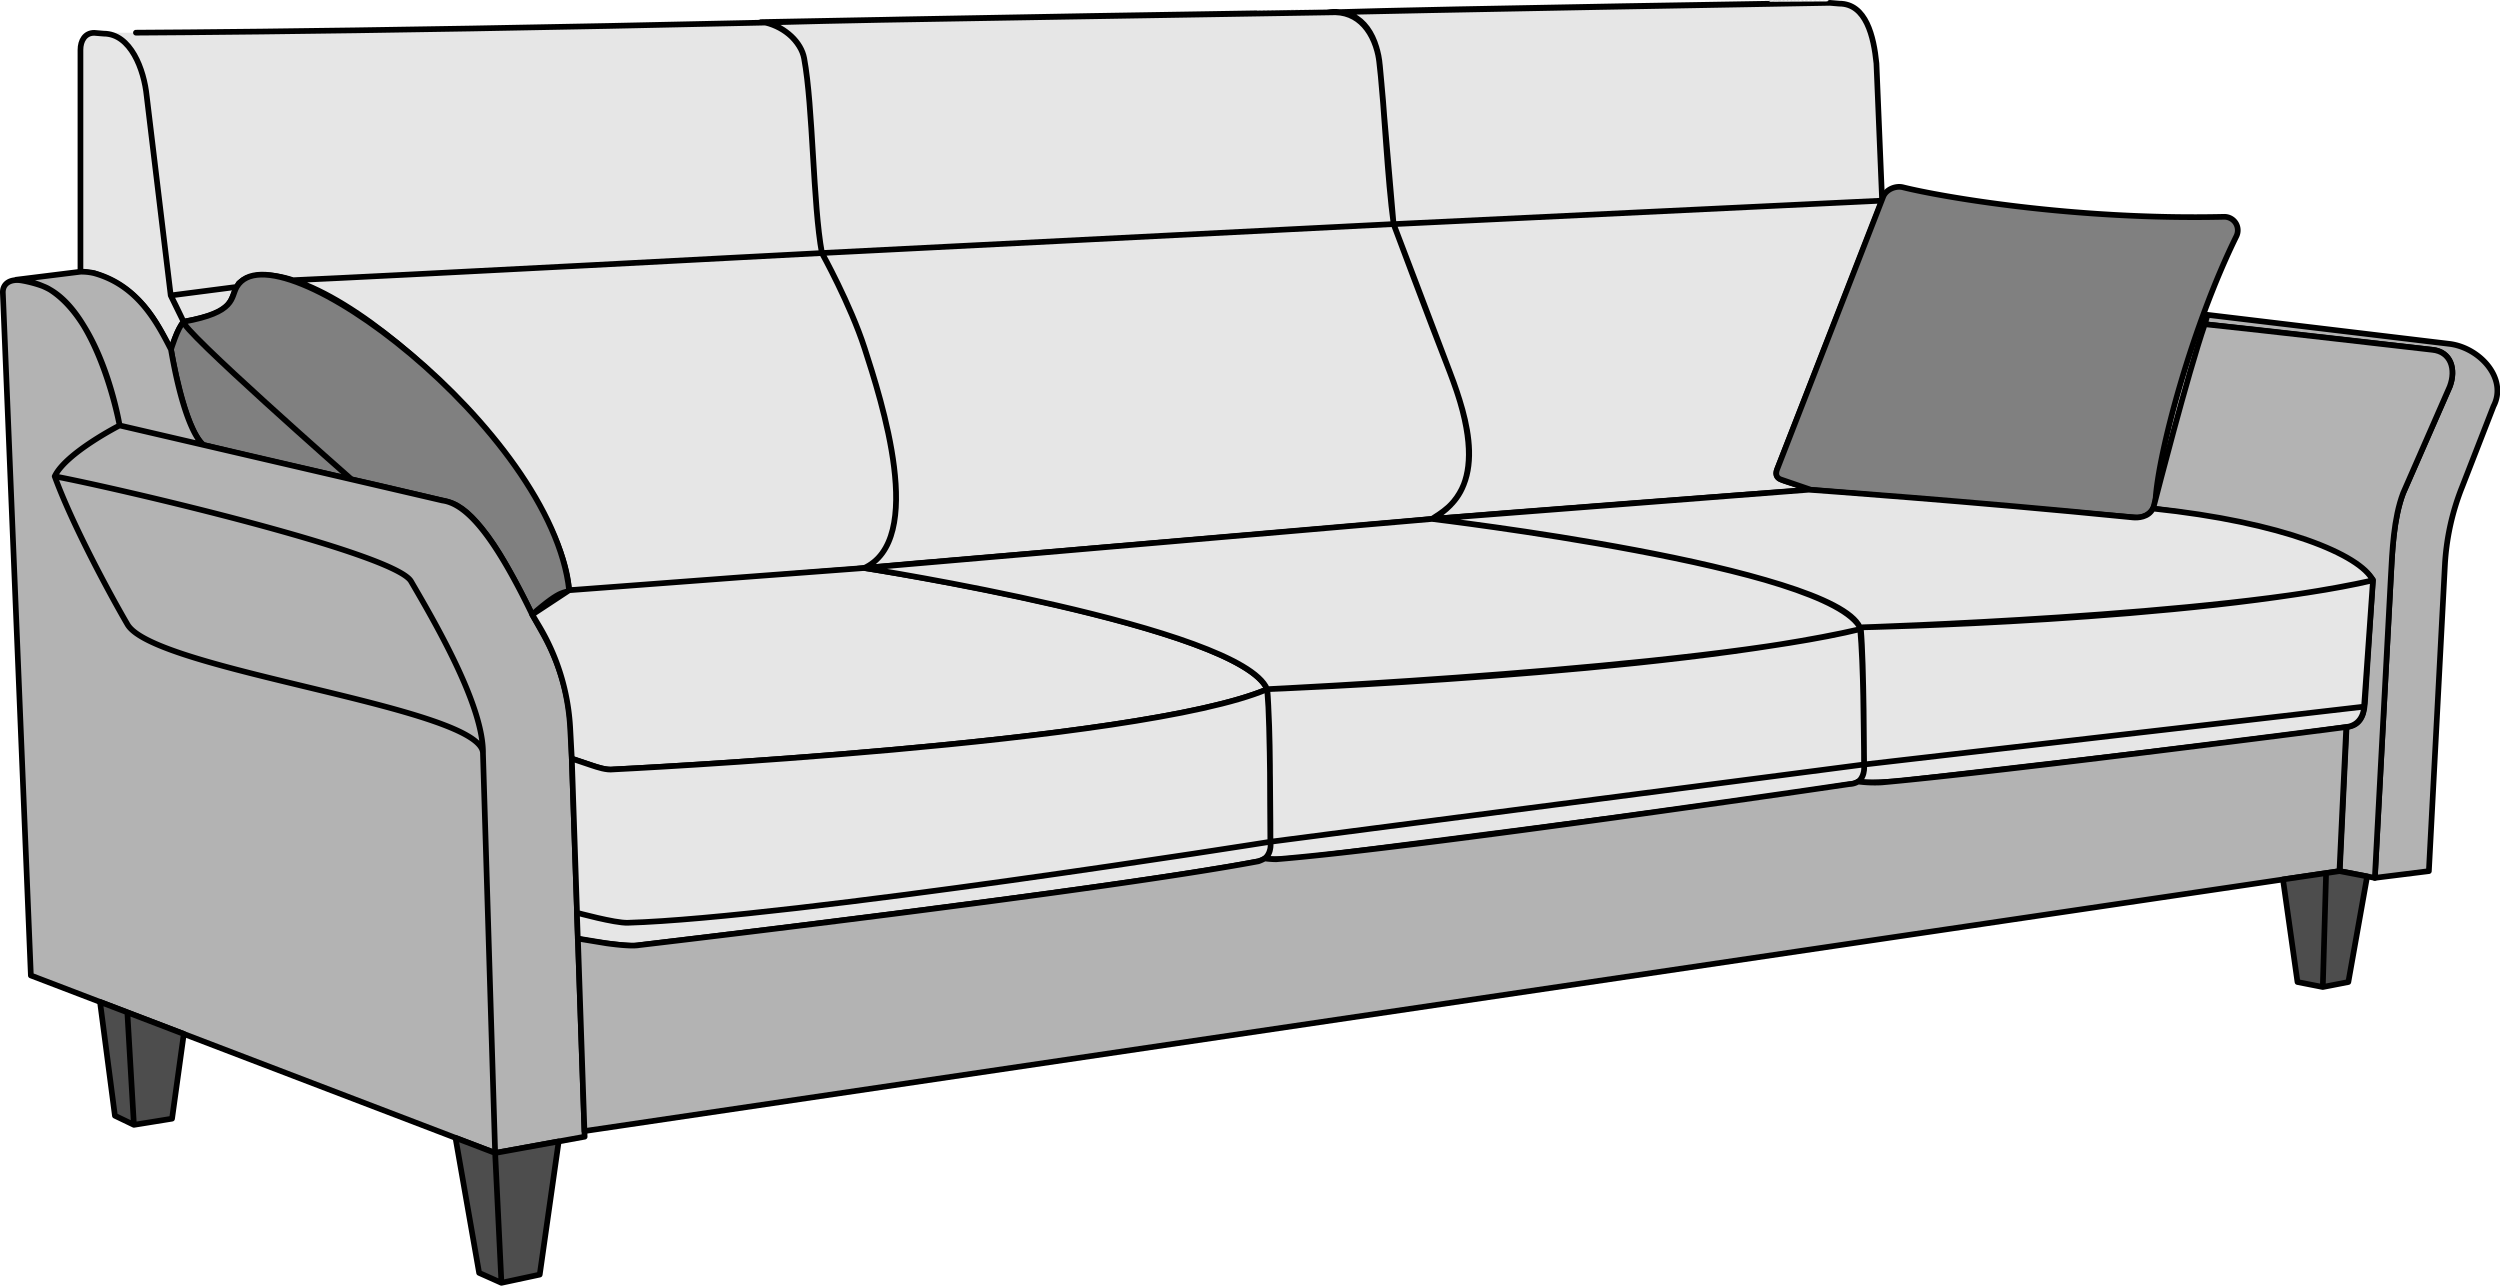
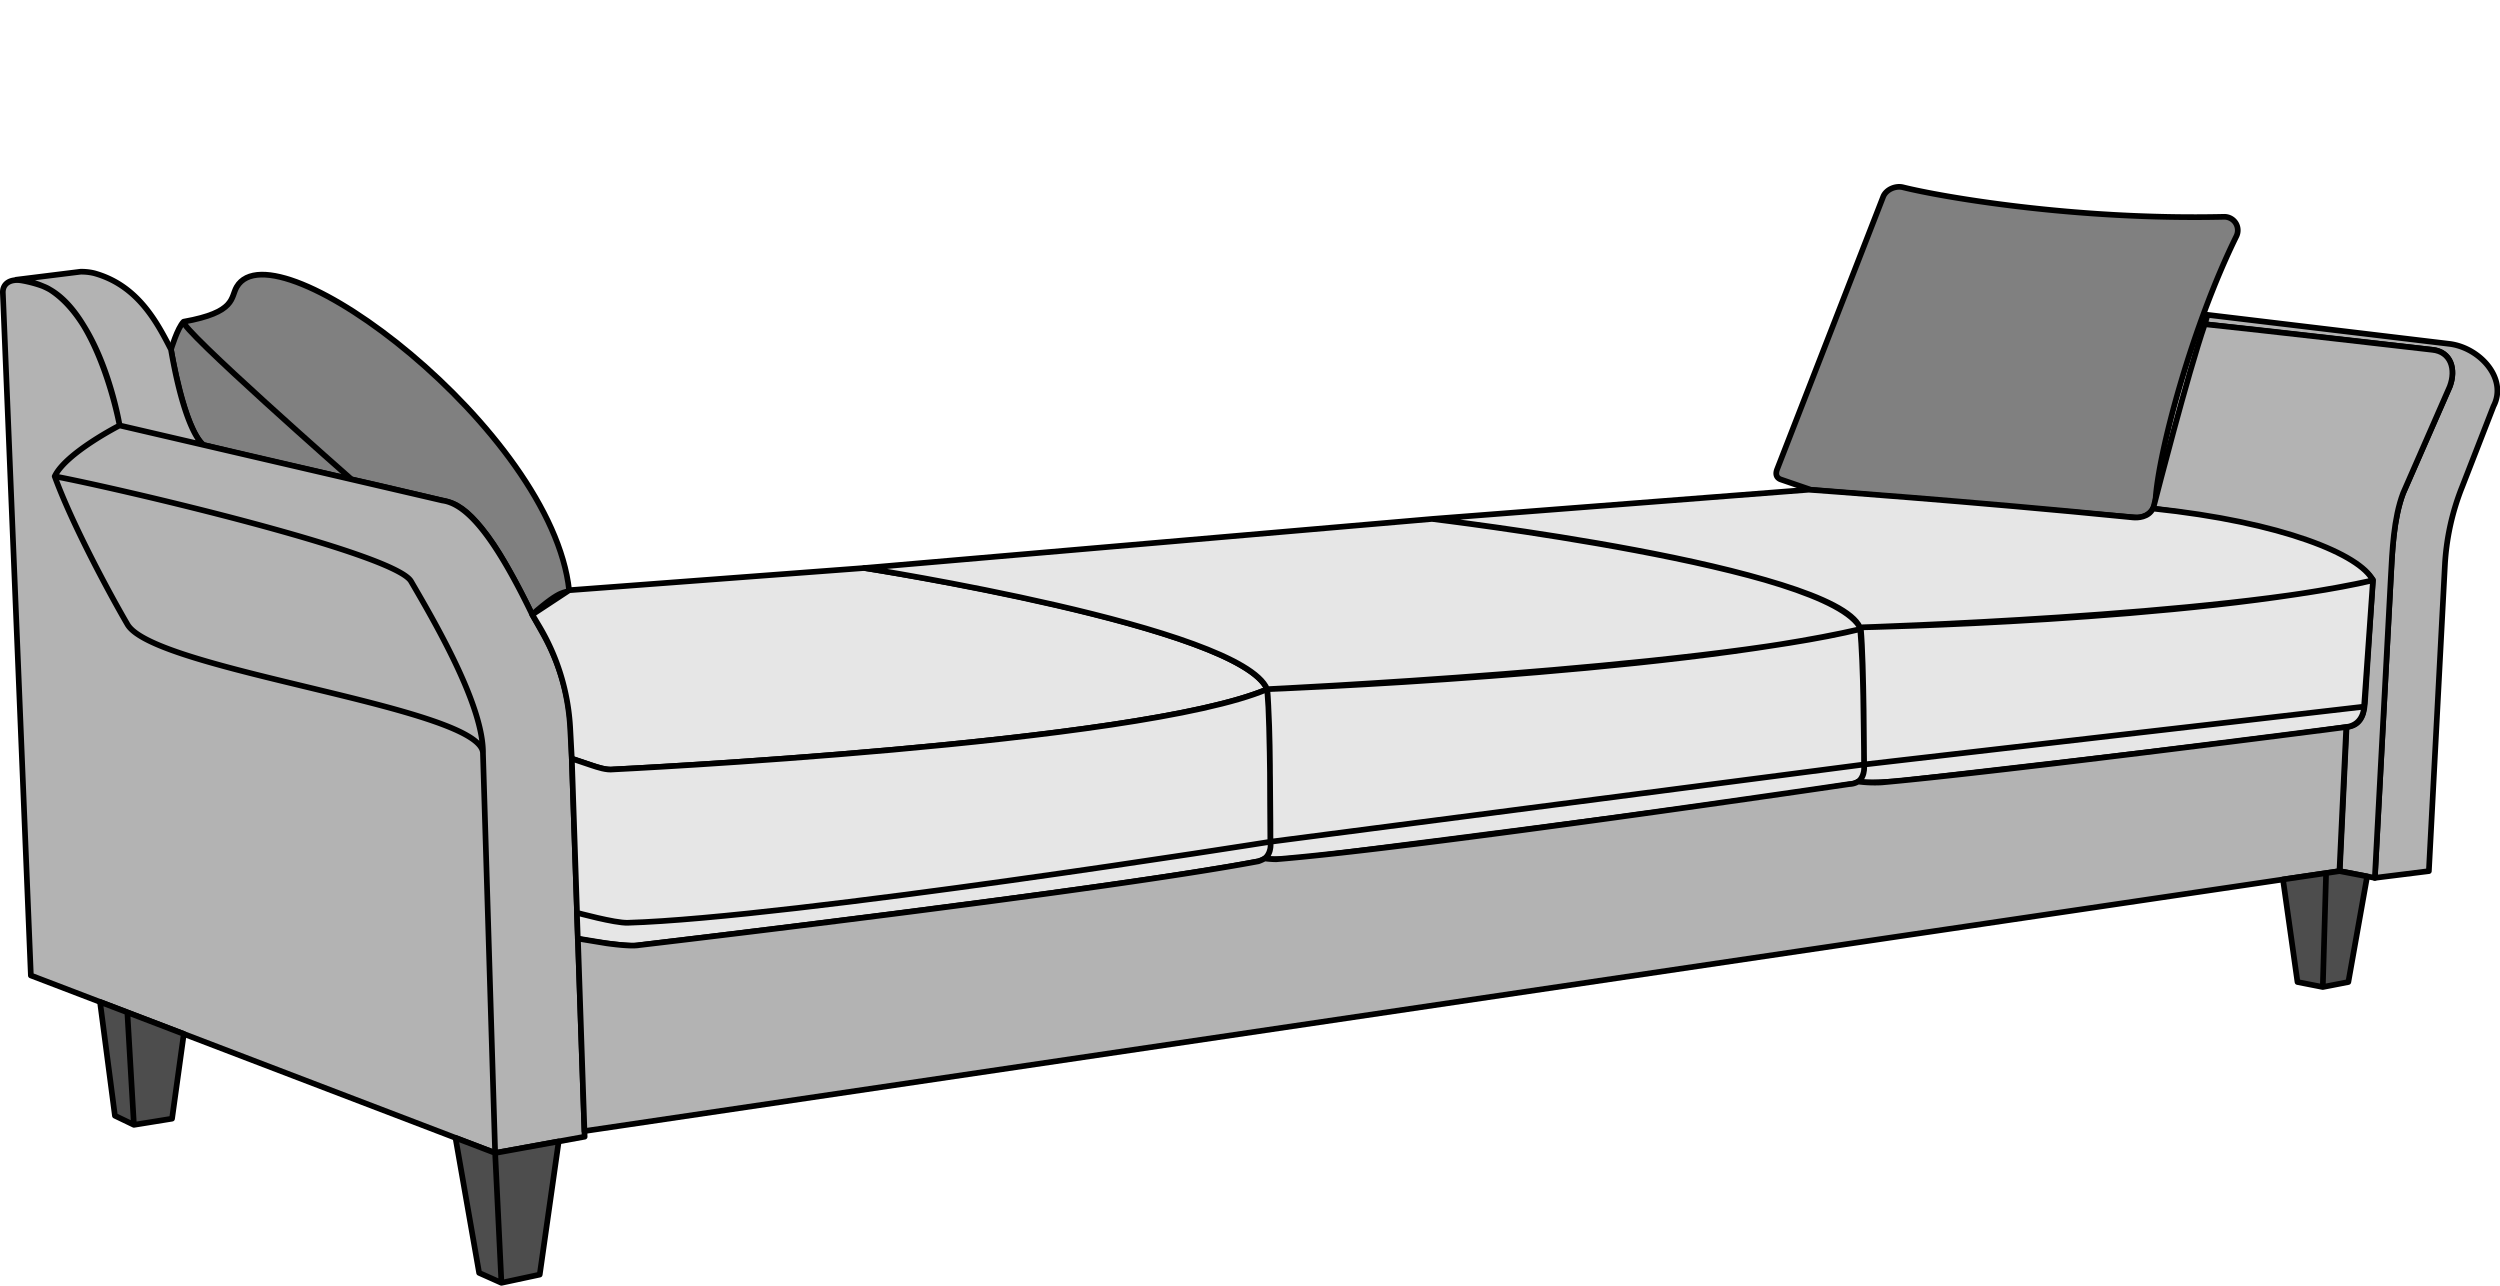
<svg xmlns="http://www.w3.org/2000/svg" viewBox="0 0 879.09 452.09">
  <defs>
    <style>.cls-1{fill:#e6e6e6;}.cls-1,.cls-2,.cls-3,.cls-4{stroke:#000;stroke-linecap:round;stroke-linejoin:round;stroke-width:2px;}.cls-2{fill:gray;}.cls-3{fill:#b3b3b3;}.cls-4{fill:#4d4d4d;}</style>
  </defs>
  <title>Sofa option cut 3</title>
  <g id="спинка">
-     <path class="cls-1" d="M33.14 11.55l3.34.28c9.44 0 14.18 12.56 15.11 22 2.76 22.88 5.68 47.17 8.44 70.06 1 1.95 2.17 4.6 4.53 9.27-2 2.85-2.81 4.93-4.43 9.78-3.78-6-8.54-20.9-27-26.83l-4.84-.56v-78c0-3.24 1.58-6 4.85-6zM33.14 11.55l3.34.28c9.44 0 14.18 12.56 15.11 22l8.44 70.06 4.53 9.27c19.45-3.63 15.37-7.33 19.45-13.6 24.28-18.75 112.69 62.62 116.12 107.99 8.45.8 79.13-6.1 103.39-7.63 22.45-9.86 6.33-59.34.48-77.48-5-15.45-15-33.46-15-33.46-3.18-17.12-3.08-51.33-6.25-68.45-1.05-5.65-6.54-10.89-13.57-12.59-157.95 3.61-236.07 3.61-236.04 3.61zM466.77 4.32h2.84c9.35-.08 14.88 8.95 15.61 18.92l4.81 55.55s12.32 33 19.76 52c15.81 40.44-.58 47.81-6.24 51.67-13.45 1.59-224.29 19-200 17.43 22.45-9.86 6.33-59.34.48-77.48-5-15.45-15-33.46-15-33.46-3.18-17.12-3.08-51.33-6.25-68.45-1.05-5.65-6.54-10.89-13.57-12.59 41.86-1.24 197.52-3.65 197.56-3.59zM469.61 4.32c9.62.25 14.67 9.08 15.61 18.92l4.81 55.55-201 10.18c-3.18-17.12-3.08-51.33-6.25-68.45-1.05-5.65-7.64-12.29-15.23-12.75 19.74-.5 202.06-3.45 202.06-3.45zM643.42 1l3.34.28c9.44 0 12.13 11.59 13.06 21l2 48.27s-28.43 73-36.89 94.41c-1.81 4.59 4.37 3.93 11.91 7.3-13.56.85-118.69 8.94-133.27 10.24 20.42-11.26 12.29-35.56 6.24-51.67-5.8-15.45-19.76-52-19.76-52-2.2-17.1-3-39.9-5.07-57.15-.67-5.71-4-18.6-18.19-17.32 41.86-1.3 176.6-3.41 176.63-3.36zM643.42 1l3.34.28c9.44 0 12.13 11.59 13.06 21l2 48.27-171.77 8.26c-2.24-16.42-3.12-38.75-4.85-55.87-1.2-11.91-7.44-20.14-18.41-18.6 19.72-.52 176.6-3.39 176.63-3.34zM33.14 11.55l3.34.28c9.44 0 14.18 12.56 15.11 22l8.44 70.06 23.19-3c2.82-5.39 12.72-4.77 19.8-2.36 29-1.24 186-9.55 186-9.55-3.18-17.12-3.08-51.33-6.25-68.45-1.05-5.65-6.54-10.89-13.57-12.59-157.97 3.61-236.09 3.61-236.06 3.61zM51.59 33.79c2.76 22.88 5.68 47.17 8.44 70.06 1 1.86 2.2 4.49 4.53 9.27" />
-   </g>
+     </g>
  <g id="подушки">
    <path class="cls-2" d="M71.52 156.45c-6.82-5.84-11.39-33.55-11.39-33.55s2.25-7.56 4.43-9.78c18.53-3.3 16.44-8.45 18.66-12.24 13.45-22.9 110.77 50.35 116.91 106.67-1.66 1.46-2-1.15-13 8.57-11.61-23.84-21-37.53-29.46-39.6-21.38-5.26-58.92-13.38-86.15-20.07zM123.6 168.55s-61.05-53.67-59-55.44c18.53-3.3 16.44-8.45 18.66-12.24 13.41-22.89 110.73 50.36 116.87 106.68-1.89 2-1.29-1.55-13 8.57-4.27-7.47-16.23-36.27-30-39.66-22.4-5.51-33.53-7.91-33.53-7.91z" />
    <path class="cls-2" d="M916.53 359.69l-10.77-3.69c-1.53-.67-1.75-2-1.14-3.56l37.28-95.8c1-2.54 4.33-4 7-3.32 12.89 3.22 59.85 11.58 112.84 10.37a4.73 4.73 0 0 1 4.38 6.79c-15.64 31.79-27.53 76.34-28.46 92.94a6.38 6.38 0 0 1-6.92 6z" transform="translate(-279.71 -187.45)" />
  </g>
  <g id="подлок">
    <path class="cls-3" d="M321.77 337.05l113.5 26.39c7.83 1.07 17.27 10.44 31.59 40.12l3.86 6.9a76.67 76.67 0 0 1 9.76 34.9l4.81 141.8-31.47 5.72-163.26-62.42-9.85-240c-.14-3.5 2.89-4.94 6.35-4.42 3 .45 7.79 1.78 9.8 3 18.99 11.51 24.91 48.01 24.91 48.01zM321.77 337.05l113.5 26.39c7.83 1.07 17.27 10.44 31.59 40.12l3.86 6.9a76.67 76.67 0 0 1 9.76 34.9l4.81 141.8-31.47 5.72-4.28-140.43c.24-16.31-115.39-29-125-45.42-5.89-10.09-19.38-35-25.6-52.08 3.92-8.25 22.83-17.9 22.83-17.9zM321.77 337.05l113.5 26.39c7.83 1.07 17.27 10.44 31.59 40.12l3.86 6.9a76.67 76.67 0 0 1 9.76 34.9l4.81 141.8-31.47 5.72-4.28-140.43c.24-16.31-15.72-44.2-25.31-60.61-5.9-10.09-104.49-33-125.28-36.89 3.91-8.25 22.82-17.9 22.82-17.9zM308 283l-22.66 2.82a28.32 28.32 0 0 1 12.15 3.59c17.43 10.24 24.28 47.64 24.28 47.64l29.46 6.85s-6.24-3.74-11.39-33.55c-5-9.78-11.79-22.61-27-26.83a19.27 19.27 0 0 0-4.84-.52zM1055 301.45l80 9c6.5.64 8.44 6.81 6.14 12.92l-16.4 37.48c-3.39 9-3.82 20.3-4.34 29.89l-5.61 105.4 19-2.37 5.63-107.48a86.79 86.79 0 0 1 6.1-27.72l11-28.28c5-9.65-4.64-20.39-15.21-21.89l-85.35-10.24z" transform="translate(-279.71 -187.45)" />
    <path class="cls-3" d="M775.29 114c16.5 1.68 80 9 80 9 6.5.64 8.44 6.81 6.14 12.92l-16.4 37.48c-3.39 9-3.82 20.3-4.34 29.89l-5.61 105.4-12.34-2.37 2.4-50.66c4.27-.47 6-3.22 6.44-8.29l2.8-43.54c-13.1-16.95-66.69-23.5-77.26-25l.93-3.57s11.24-43.86 17.24-61.26z" />
  </g>
  <g id="сиденье">
    <path class="cls-1" d="M466.86 403.56l13-8.57 103.78-7.81s131.3 20.2 141.67 42.61c-44.85 19.21-229.9 28.21-229.9 28.21-2.48.31-5.43-.7-7.81-1.49l-6.82-2.3-.57-10.69a78.31 78.31 0 0 0-11.21-36.38z" transform="translate(-279.71 -187.45)" />
    <path class="cls-1" d="M220.74 324.48c57.58-1.73 226-28.49 226-28.49s0-41.46-1.12-53.65c-44.87 19.21-229.92 28.21-229.92 28.21-2.48.31-5.43-.7-7.81-1.49l-6.82-2.3s1.29 38.25 1.83 54.22c0-.05 13.29 3.64 17.84 3.5zM220.74 324.48c57.58-1.73 226-28.49 226-28.49s.9 5.87-4.2 6.87c-48.56 9.46-219.25 29.69-219.25 29.69-2.49.31-17.74-1.7-20.12-2.49l-.31-9.11s13.33 3.67 17.88 3.53zM303.91 199.73l199.64-17.25s140.42 16.28 150.79 38.69c-56.63 14-208.76 21.17-208.76 21.17-9.01-21.89-141.67-42.61-141.67-42.61zM655.46 268.82s0-35.46-1.12-47.65c-68.9 15.91-208.76 21.17-208.76 21.17 1.35 16.22.89 37.62 1.12 53.65zM655.46 268.82s.93 6-4.2 6.87c-48.13 7.86-190.17 25.57-190.17 25.57-2.48.31-14 1.42-16.36.62 0 0 2.5-1.78 2-5.89zM503.55 182.48l132.49-10.28s57.45 4.08 113.93 9.74c1.79.18 5.51 0 7.08-3.12 45.71 4.76 73 16.32 77.34 25.24-53.14 12.61-180.36 16.55-180.36 16.55-9.55-21.31-150.48-38.13-150.48-38.13zM831.29 248.48s2.3-32.75 3.14-44.42c-64.65 14.35-180.36 16.55-180.36 16.55 1.27 14.64 1.22 33.74 1.43 48.21zM831.29 248.48s.06 6.29-6.18 7.17c-45.59 6.43-156.31 18.9-156.31 18.9-2.33.28-13.12 1-15.35.29 0 0 2.46-1.72 2-6z" />
  </g>
  <path class="cls-3" d="M485.22 585.18l-2.3-67.69 10.14 1.67c1 .12 8.38 1.2 11.46.62 0 0 161-18.83 217.69-29.47a14.55 14.55 0 0 0 2.23-1 33.61 33.61 0 0 0 4 .29c50.08-4.04 201.56-26.44 201.56-26.44a6.45 6.45 0 0 0 3.12-.89 46.13 46.13 0 0 0 8.23.31c41.28-3.65 163.39-19.48 163.39-19.48l-2.4 50.66z" transform="translate(-279.71 -187.45)" id="царга" />
  <g id="опоры">
    <path class="cls-4" d="M35.17 352.31l5.24 40.02 6.68 3.21-2.31-39.56-9.61-3.67zM64.63 363.57l-4.13 29.8-13.41 2.17-2.31-39.56 19.85 7.59zM160.17 400.1l8.31 47.49 7.84 3.5-2.21-45.66-13.94-5.33zM196.45 401.37l-6.66 46.83-13.47 2.89-2.21-45.66 22.34-4.06zM832.37 308.17l-6.61 37.15-8.98 1.75 1.16-40.06 4.73-.7 9.7 1.86zM802.78 309.25l15.16-2.24-1.16 40.06-8.9-1.75-5.1-36.07z" />
  </g>
</svg>